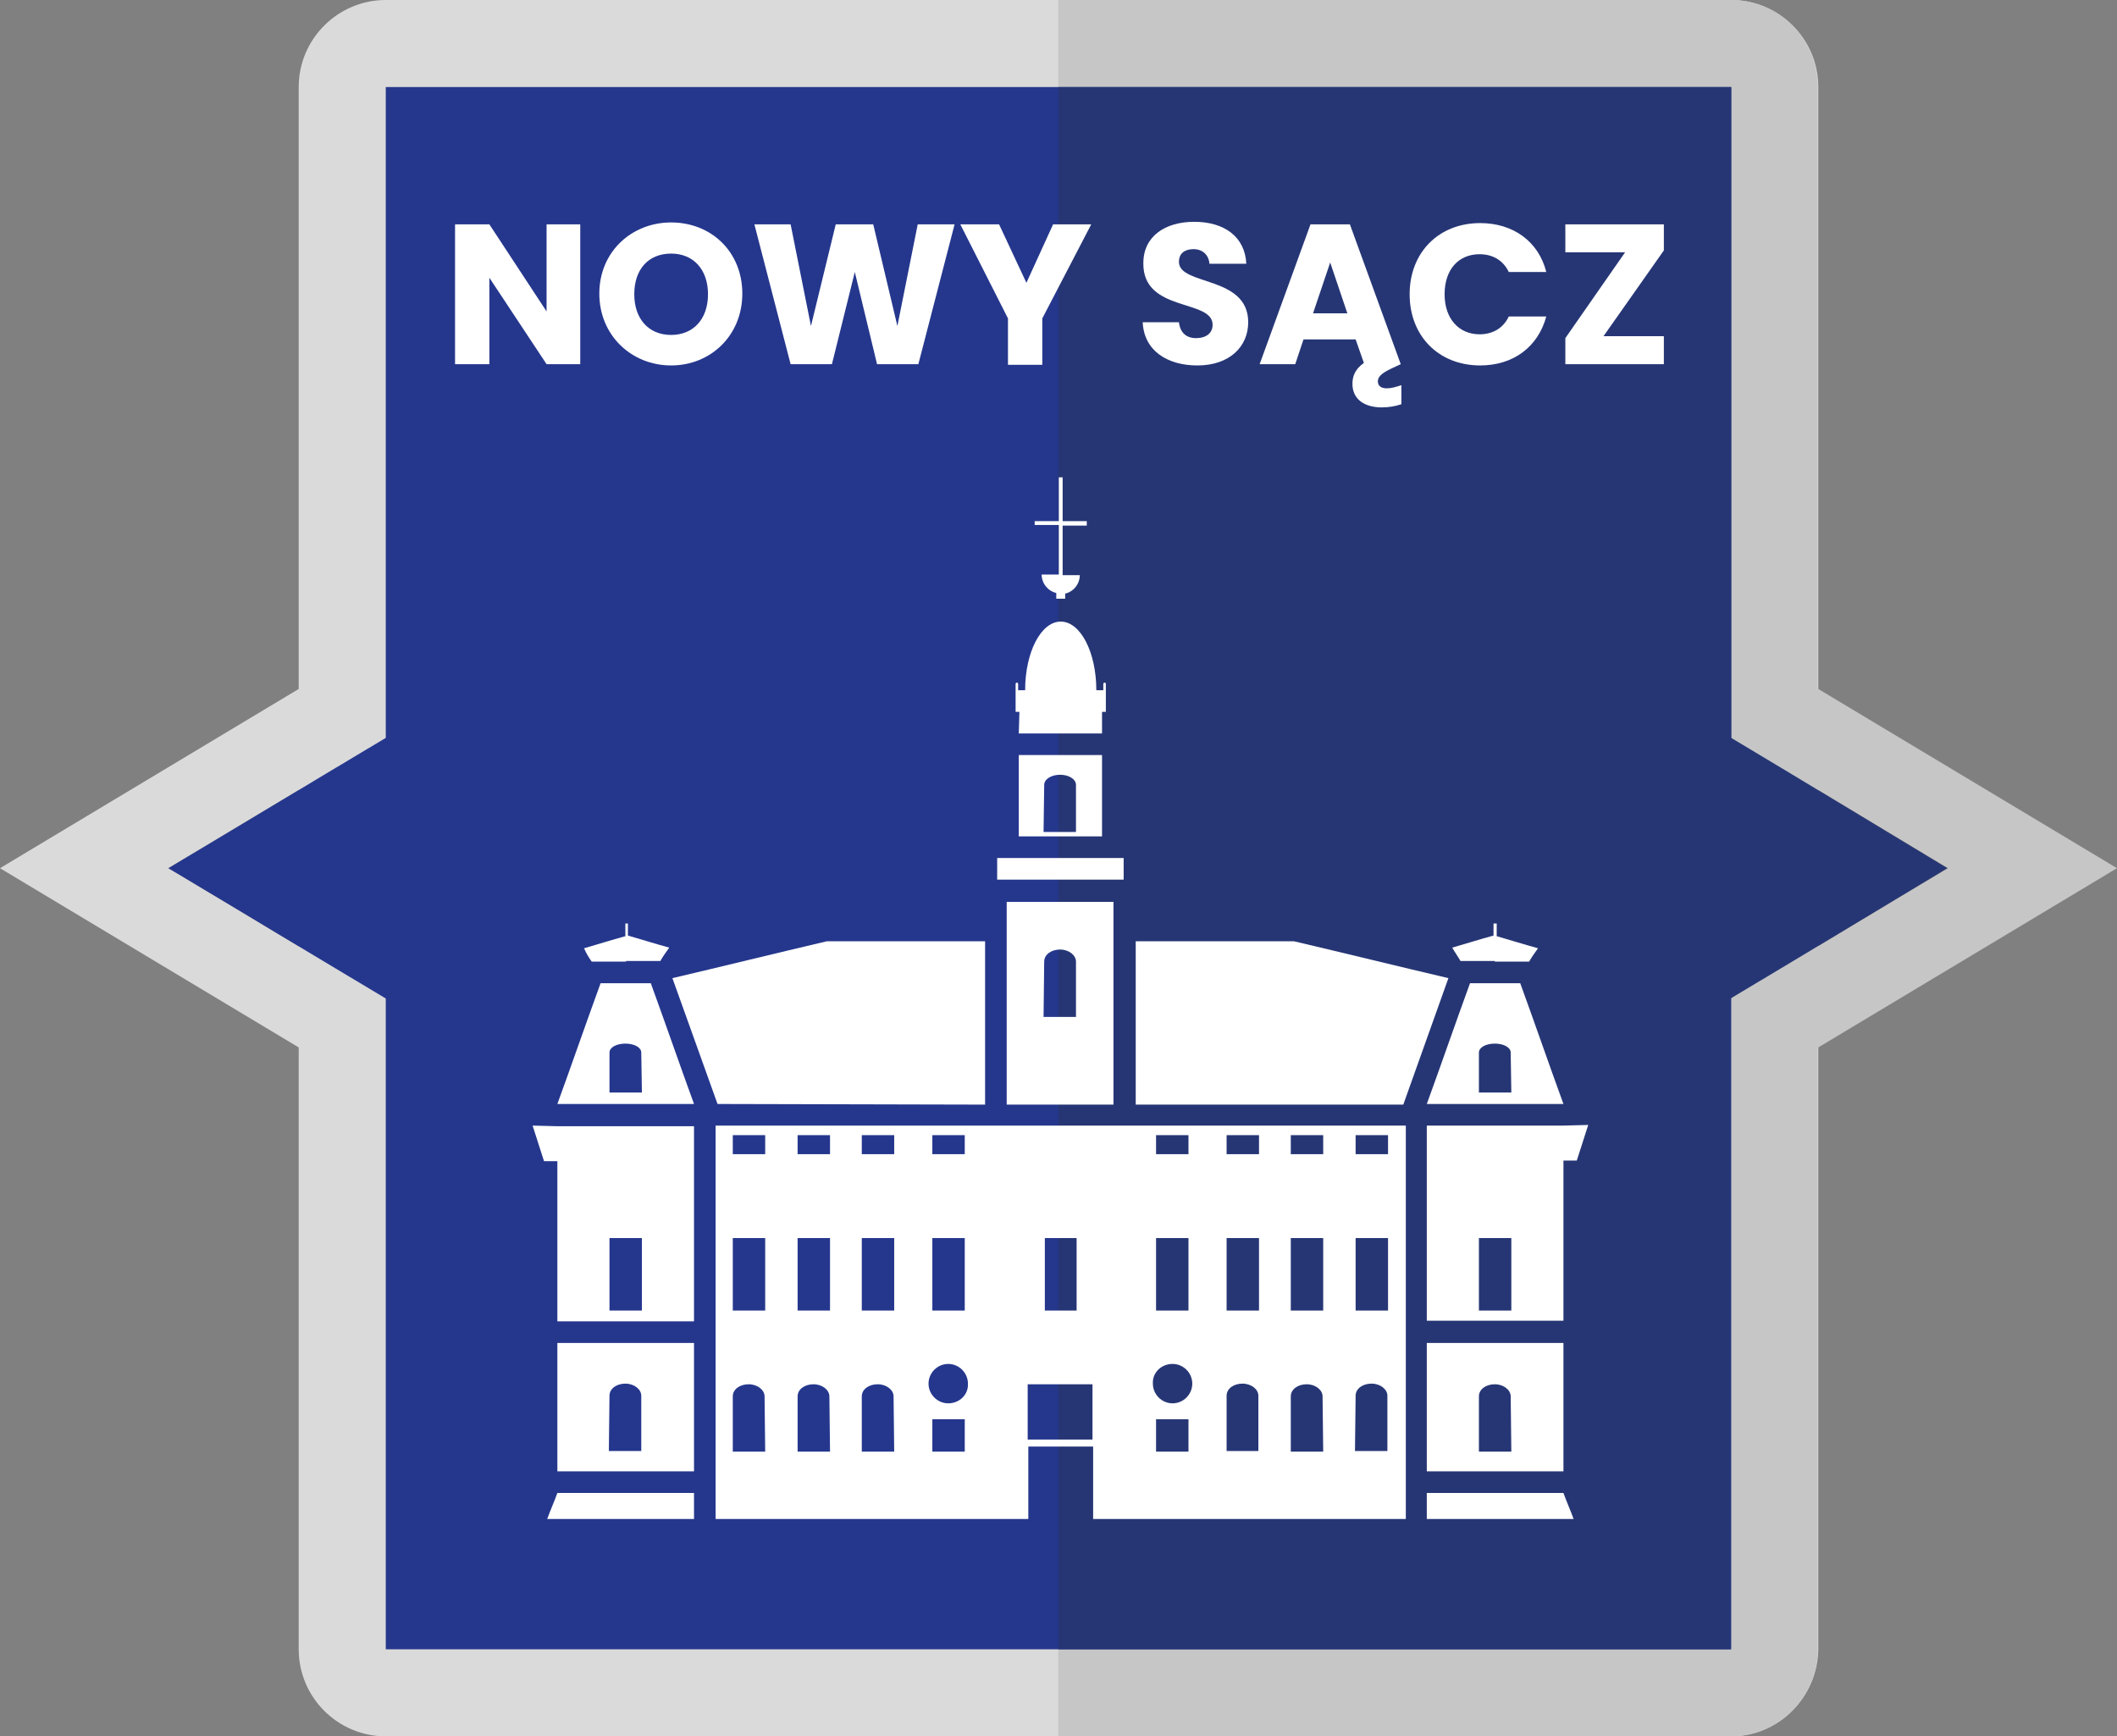
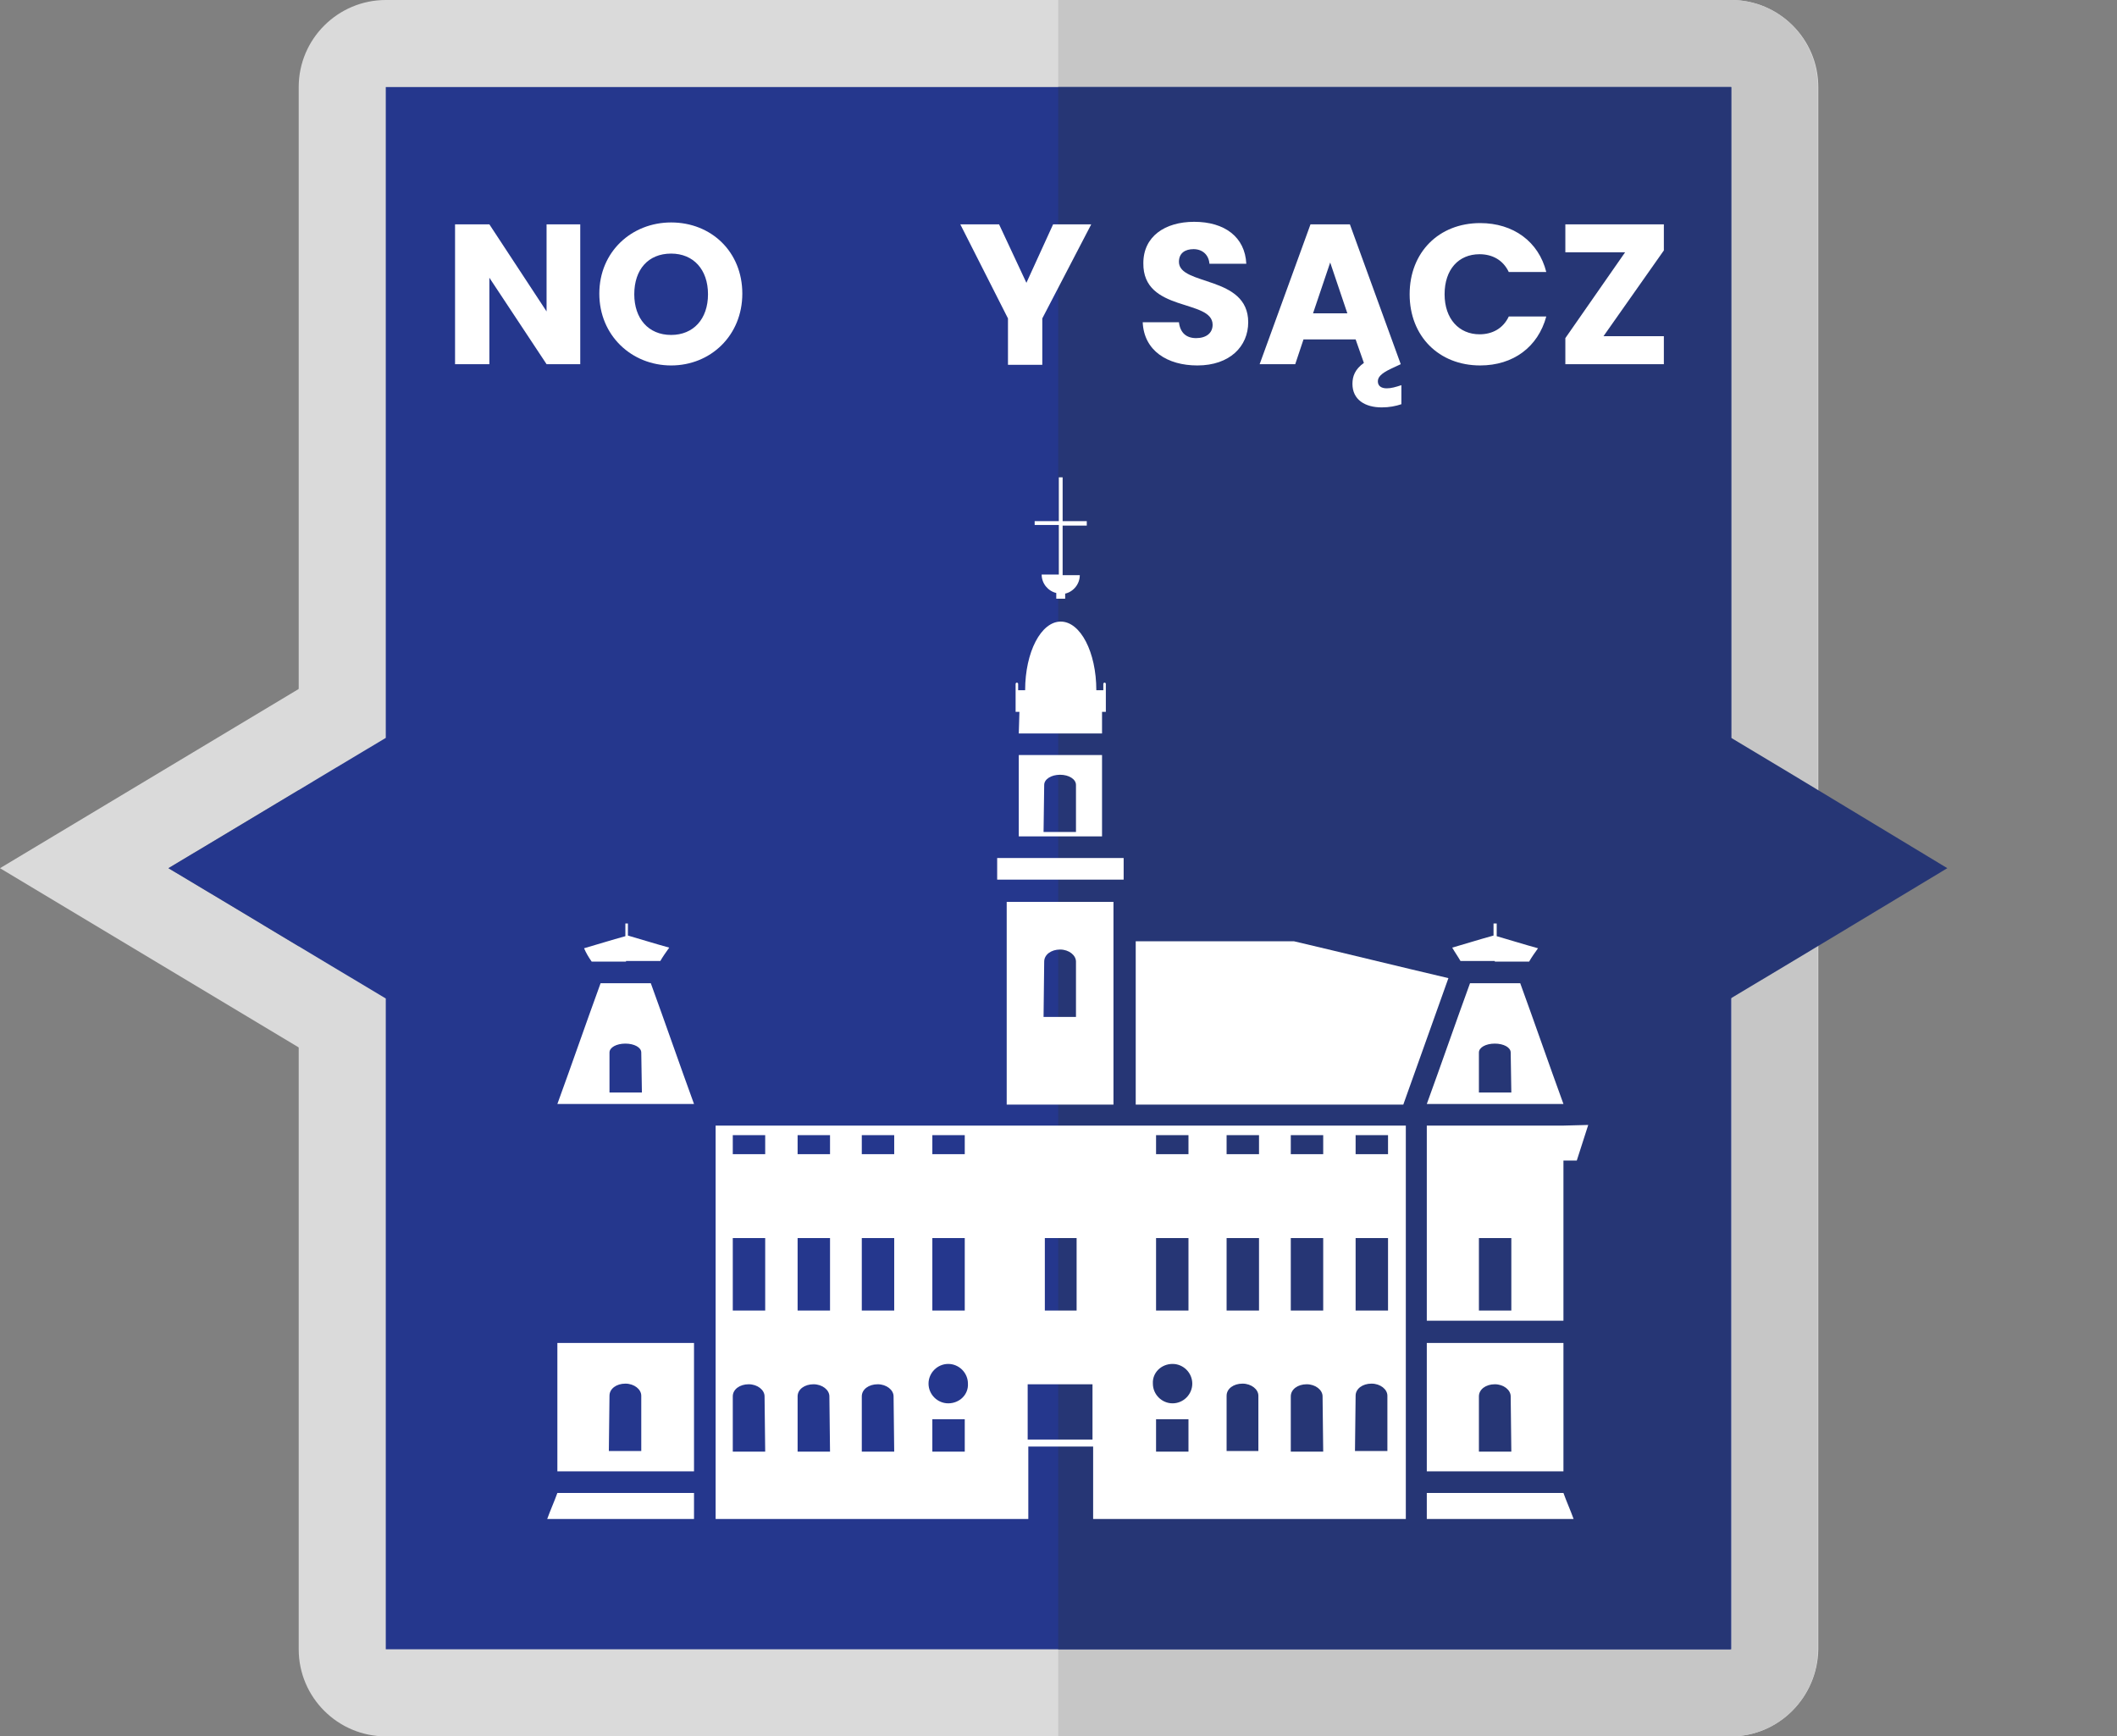
<svg xmlns="http://www.w3.org/2000/svg" version="1.1" id="Warstwa_1" x="0px" y="0px" viewBox="0 0 333.1 273.2" style="enable-background:new 0 0 333.1 273.2;" xml:space="preserve">
  <rect x="0" y="0" width="333.1" height="273.2" fill="#808080" stroke="none" />
  <style type="text/css">
	.st0{fill:#DADADA;}
	.st1{fill:#C6C6C6;}
	.st2{fill:#25378D;}
	.st3{fill:#263675;}
	.st4{fill:none;}
	.st5{enable-background:new    ;}
	.st6{fill:#FFFFFF;}
</style>
  <path class="st0" d="M272.4,273.2H60.7c-7.5,0-13.7-6.1-13.7-13.7V13.7C47,6.1,53.2,0,60.7,0h211.7c7.5,0,13.7,6.1,13.7,13.7v245.8  C286,267,279.9,273.2,272.4,273.2z" />
  <path class="st1" d="M272.4,0H166.5v273.2h105.8c7.5,0,13.7-6.1,13.7-13.7V13.7C286,6.1,279.9,0,272.4,0z" />
-   <path class="st1" d="M272.4,116.1c11.4,6.8,22.8,13.7,34.1,20.5c-11.4,6.8-22.8,13.7-34.1,20.5v7.7h13.7l47-28.2l-47-28.2h-13.7  V116.1z" />
  <path class="st0" d="M60.7,157.1c-11.4-6.8-22.8-13.7-34.2-20.5c11.4-6.8,22.8-13.7,34.2-20.5v-7.7H47L0,136.6l47,28.2h13.7V157.1z" />
  <path class="st2" d="M60.7,13.7v102.4c-11.4,6.8-22.8,13.7-34.2,20.5c11.4,6.8,22.8,13.7,34.2,20.5v102.4h211.7V13.7H60.7z" />
  <path class="st3" d="M272.4,116.1V13.7H166.5v245.8h105.8V157.1c11.4-6.8,22.8-13.7,34.1-20.5C295.1,129.8,283.8,122.9,272.4,116.1z  " />
  <rect x="60.7" y="34.2" class="st4" width="211.7" height="59.2" />
  <g class="st5">
    <path class="st6" d="M91.3,35.3v22H86l-9-13.6v13.6h-5.4v-22H77L86,49V35.3H91.3z" />
    <path class="st6" d="M105.6,57.5c-6.2,0-11.3-4.7-11.3-11.3S99.4,35,105.6,35c6.3,0,11.2,4.6,11.2,11.2S111.8,57.5,105.6,57.5z    M105.6,52.7c3.5,0,5.8-2.5,5.8-6.4c0-3.9-2.3-6.4-5.8-6.4c-3.6,0-5.8,2.5-5.8,6.4C99.8,50.1,102,52.7,105.6,52.7z" />
-     <path class="st6" d="M118.7,35.3h5.7l3.2,16l3.9-16h5.9l3.8,16l3.2-16h5.8l-5.7,22h-6.5l-3.5-14.5l-3.6,14.5h-6.5L118.7,35.3z" />
    <path class="st6" d="M151.1,35.3h6.1l4.3,9.2l4.2-9.2h6L164,50.1v7.3h-5.4v-7.3L151.1,35.3z" />
    <path class="st6" d="M188.4,57.5c-4.7,0-8.4-2.3-8.6-6.8h5.7c0.2,1.7,1.2,2.5,2.7,2.5c1.6,0,2.6-0.8,2.6-2.1c0-4.1-11-1.9-10.9-9.7   c0-4.2,3.4-6.5,8-6.5c4.8,0,8,2.4,8.2,6.6h-5.8c-0.1-1.4-1.1-2.3-2.5-2.3c-1.3,0-2.3,0.6-2.3,2c0,3.8,10.9,2.1,10.9,9.5   C196.4,54.5,193.5,57.5,188.4,57.5z" />
    <path class="st6" d="M212.4,35.3l8,22l-1.5,0.7c-1.7,0.8-2.1,1.4-2.1,2c0,0.7,0.5,1.1,1.4,1.1c0.7,0,1.4-0.2,2.3-0.5v3   c-0.9,0.3-1.9,0.5-3.1,0.5c-2.6,0-4.6-1.2-4.6-3.7c0-1.2,0.4-2.3,1.8-3.3l-1.3-3.7h-8.2l-1.3,3.9h-5.6l8-22H212.4z M209.3,41.3   l-2.7,8h5.4L209.3,41.3z" />
    <path class="st6" d="M232.9,35.1c5.2,0,9.2,2.9,10.4,7.7h-5.9c-0.9-1.9-2.6-2.8-4.6-2.8c-3.3,0-5.5,2.4-5.5,6.3s2.3,6.3,5.5,6.3   c2,0,3.7-0.9,4.6-2.8h5.9c-1.3,4.8-5.2,7.7-10.4,7.7c-6.5,0-11.1-4.6-11.1-11.2S226.4,35.1,232.9,35.1z" />
    <path class="st6" d="M261.8,39.4l-9.5,13.5h9.5v4.4h-15.5v-4.1l9.4-13.5h-9.4v-4.4h15.5V39.4z" />
  </g>
  <g>
    <path class="st6" d="M86.1,239c7.7,0,15.4,0,23.1,0v-4.1H87.7C87.2,236.3,86.6,237.6,86.1,239z" />
    <path class="st6" d="M93.1,151.3c1.8,0,3.6,0,5.4,0v-0.1c1.8,0,3.6,0,5.4,0c0.4-0.7,0.9-1.4,1.4-2.1c-2.2-0.6-4.4-1.3-6.5-1.9v-1.9   h-0.4v2c-2.2,0.6-4.4,1.3-6.5,1.9C92.2,149.9,92.6,150.6,93.1,151.3z" />
-     <path class="st6" d="M83.8,177.1c0.6,1.9,1.2,3.7,1.8,5.6c0.7,0,1.4,0,2.1,0v25.2h21.5v-30.7H87.7L83.8,177.1L83.8,177.1z    M95.9,194.8h5.1v11.4h-5.1V194.8z" />
    <path class="st6" d="M246,177.1h-21.5v30.7H246v-25.2c0.7,0,1.4,0,2.1,0c0.6-1.9,1.2-3.7,1.8-5.6L246,177.1L246,177.1z    M237.8,206.2h-5.1v-11.4h5.1V206.2z" />
    <path class="st6" d="M87.7,231.5h21.5v-20.2H87.7V231.5z M95.9,219.6c0-1.1,1.1-1.9,2.5-1.9s2.5,0.9,2.5,1.9v8.7h-5.1L95.9,219.6   L95.9,219.6z" />
    <path class="st6" d="M94.5,154.7c-2.3,6.3-4.5,12.7-6.8,19h6.8c4.9,0,9.8,0,14.7,0c-2.3-6.3-4.5-12.7-6.8-19   C99.8,154.7,97.1,154.7,94.5,154.7z M101,171.9h-5.1v-6.3c0-0.8,1.1-1.4,2.5-1.4s2.5,0.6,2.5,1.4L101,171.9L101,171.9z" />
    <path class="st6" d="M112.6,177.1V239h49.2v-11.4h5.1h5.1V239h49.2v-61.9h-54.2H112.6z M146.7,178.6h5.1v3h-5.1V178.6z    M146.7,194.8h5.1v11.4h-5.1V194.8z M125.5,178.6h5.1v3h-5.1V178.6z M120.4,228.4h-5.1v-8.7c0-1.1,1.1-1.9,2.5-1.9s2.5,0.9,2.5,1.9   L120.4,228.4L120.4,228.4z M120.4,206.2h-5.1v-11.4h5.1V206.2z M120.4,181.6h-5.1v-3h5.1V181.6z M130.6,228.4h-5.1v-8.7   c0-1.1,1.1-1.9,2.5-1.9c1.4,0,2.5,0.9,2.5,1.9L130.6,228.4L130.6,228.4z M130.6,206.2h-5.1v-11.4h5.1V206.2z M140.7,228.4h-5.1   v-8.7c0-1.1,1.1-1.9,2.5-1.9s2.5,0.9,2.5,1.9L140.7,228.4L140.7,228.4z M140.7,206.2h-5.1v-11.4h5.1V206.2z M140.7,181.6h-5.1v-3   h5.1V181.6z M151.8,228.4h-5.1v-5.1h5.1V228.4z M149.2,220.8c-1.7,0-3.1-1.4-3.1-3.1c0-1.7,1.4-3.1,3.1-3.1c1.7,0,3.1,1.4,3.1,3.1   C152.4,219.4,151,220.8,149.2,220.8z M187,228.4h-5.1v-5.1h5.1V228.4z M208.2,228.4h-5.1v-8.7c0-1.1,1.1-1.9,2.5-1.9   s2.5,0.9,2.5,1.9L208.2,228.4L208.2,228.4z M213.3,178.6h5.1v3h-5.1V178.6z M213.3,194.8h5.1v11.4h-5.1V194.8z M213.3,219.6   c0-1.1,1.1-1.9,2.5-1.9s2.5,0.9,2.5,1.9v8.7h-5.1L213.3,219.6L213.3,219.6z M203.1,178.6h5.1v3h-5.1V178.6z M203.1,194.8h5.1v11.4   h-5.1V194.8z M193,178.6h5.1v3H193V178.6z M193,194.8h5.1v11.4H193V194.8z M193,219.6c0-1.1,1.1-1.9,2.5-1.9s2.5,0.9,2.5,1.9v8.7   H193L193,219.6L193,219.6z M181.9,178.6h5.1v3h-5.1V178.6z M181.9,194.8h5.1v11.4h-5.1V194.8z M184.5,214.6c1.7,0,3.1,1.4,3.1,3.1   c0,1.7-1.4,3.1-3.1,3.1c-1.7,0-3.1-1.4-3.1-3.1C181.3,216,182.7,214.6,184.5,214.6z M171.9,226.5h-5.1h-5.1v-8.7h5.1h5.1V226.5z    M169.4,194.8v11.4h-2.5h-2.5v-11.4h2.5H169.4z" />
-     <path class="st6" d="M155,173.8v-25.7c-8.3,0-16.6,0-24.9,0c-8.1,1.9-16.2,3.9-24.3,5.8l7.1,19.8L155,173.8L155,173.8z" />
    <rect x="156.9" y="135" class="st6" width="19.9" height="3.4" />
    <path class="st6" d="M224.5,234.9v4.1c7.7,0,15.4,0,23.1,0c-0.5-1.4-1.1-2.7-1.6-4.1H224.5z" />
    <path class="st6" d="M229.8,151.2c1.8,0,3.6,0,5.4,0v0.1c1.8,0,3.6,0,5.4,0c0.4-0.7,0.9-1.4,1.4-2.1c-2.2-0.6-4.4-1.3-6.5-1.9v-2   H235v1.9c-2.2,0.6-4.4,1.3-6.5,1.9C228.9,149.8,229.4,150.5,229.8,151.2z" />
    <path class="st6" d="M246,211.3h-21.5v20.2H246L246,211.3L246,211.3z M237.8,228.4h-5.1v-8.7c0-1.1,1.1-1.9,2.5-1.9   s2.5,0.9,2.5,1.9L237.8,228.4L237.8,228.4z" />
    <path class="st6" d="M160.3,131.6h13.1v-12.8h-13.1V131.6z M164.3,123.5c0-0.9,1.1-1.6,2.5-1.6s2.5,0.7,2.5,1.6v7.4h-5.1   L164.3,123.5L164.3,123.5z" />
    <path class="st6" d="M231.3,154.7c-2.3,6.3-4.5,12.7-6.8,19c4.9,0,9.8,0,14.7,0h6.8c-2.3-6.3-4.5-12.7-6.8-19   C236.6,154.7,233.9,154.7,231.3,154.7z M237.8,171.9h-5.1v-6.3c0-0.8,1.1-1.4,2.5-1.4s2.5,0.6,2.5,1.4L237.8,171.9L237.8,171.9z" />
    <path class="st6" d="M227.9,153.9c-8.1-1.9-16.2-3.9-24.3-5.8c-8.3,0-16.6,0-24.9,0v25.7h42.1L227.9,153.9z" />
    <path class="st6" d="M158.4,173.8h8.4h8.4v-31.9h-8.4h-8.4V173.8z M164.3,151.3c0-1.1,1.1-1.9,2.5-1.9s2.5,0.9,2.5,1.9v8.7h-5.1   L164.3,151.3L164.3,151.3z" />
    <path class="st6" d="M160.3,115.4h13.1v-3.4h0.6v-2.3v-1.1v-1c0-0.1-0.1-0.2-0.2-0.2s-0.2,0.1-0.2,0.2v1h-1.1   c0-6-2.5-10.8-5.6-10.8s-5.6,4.8-5.6,10.8h-1.1v-1c0-0.1-0.1-0.2-0.2-0.2s-0.2,0.1-0.2,0.2v1v1.1v2.3h0.6L160.3,115.4L160.3,115.4z   " />
    <path class="st6" d="M167.6,93.4c1.3-0.3,2.3-1.5,2.3-2.9h-2.7v-7.8h3.8V82h-3.8v-6.9h-0.6V82h-3.8v0.6h3.8v7.8h-2.7   c0,1.4,1,2.6,2.3,2.9v0.9h1.4V93.4z" />
  </g>
</svg>